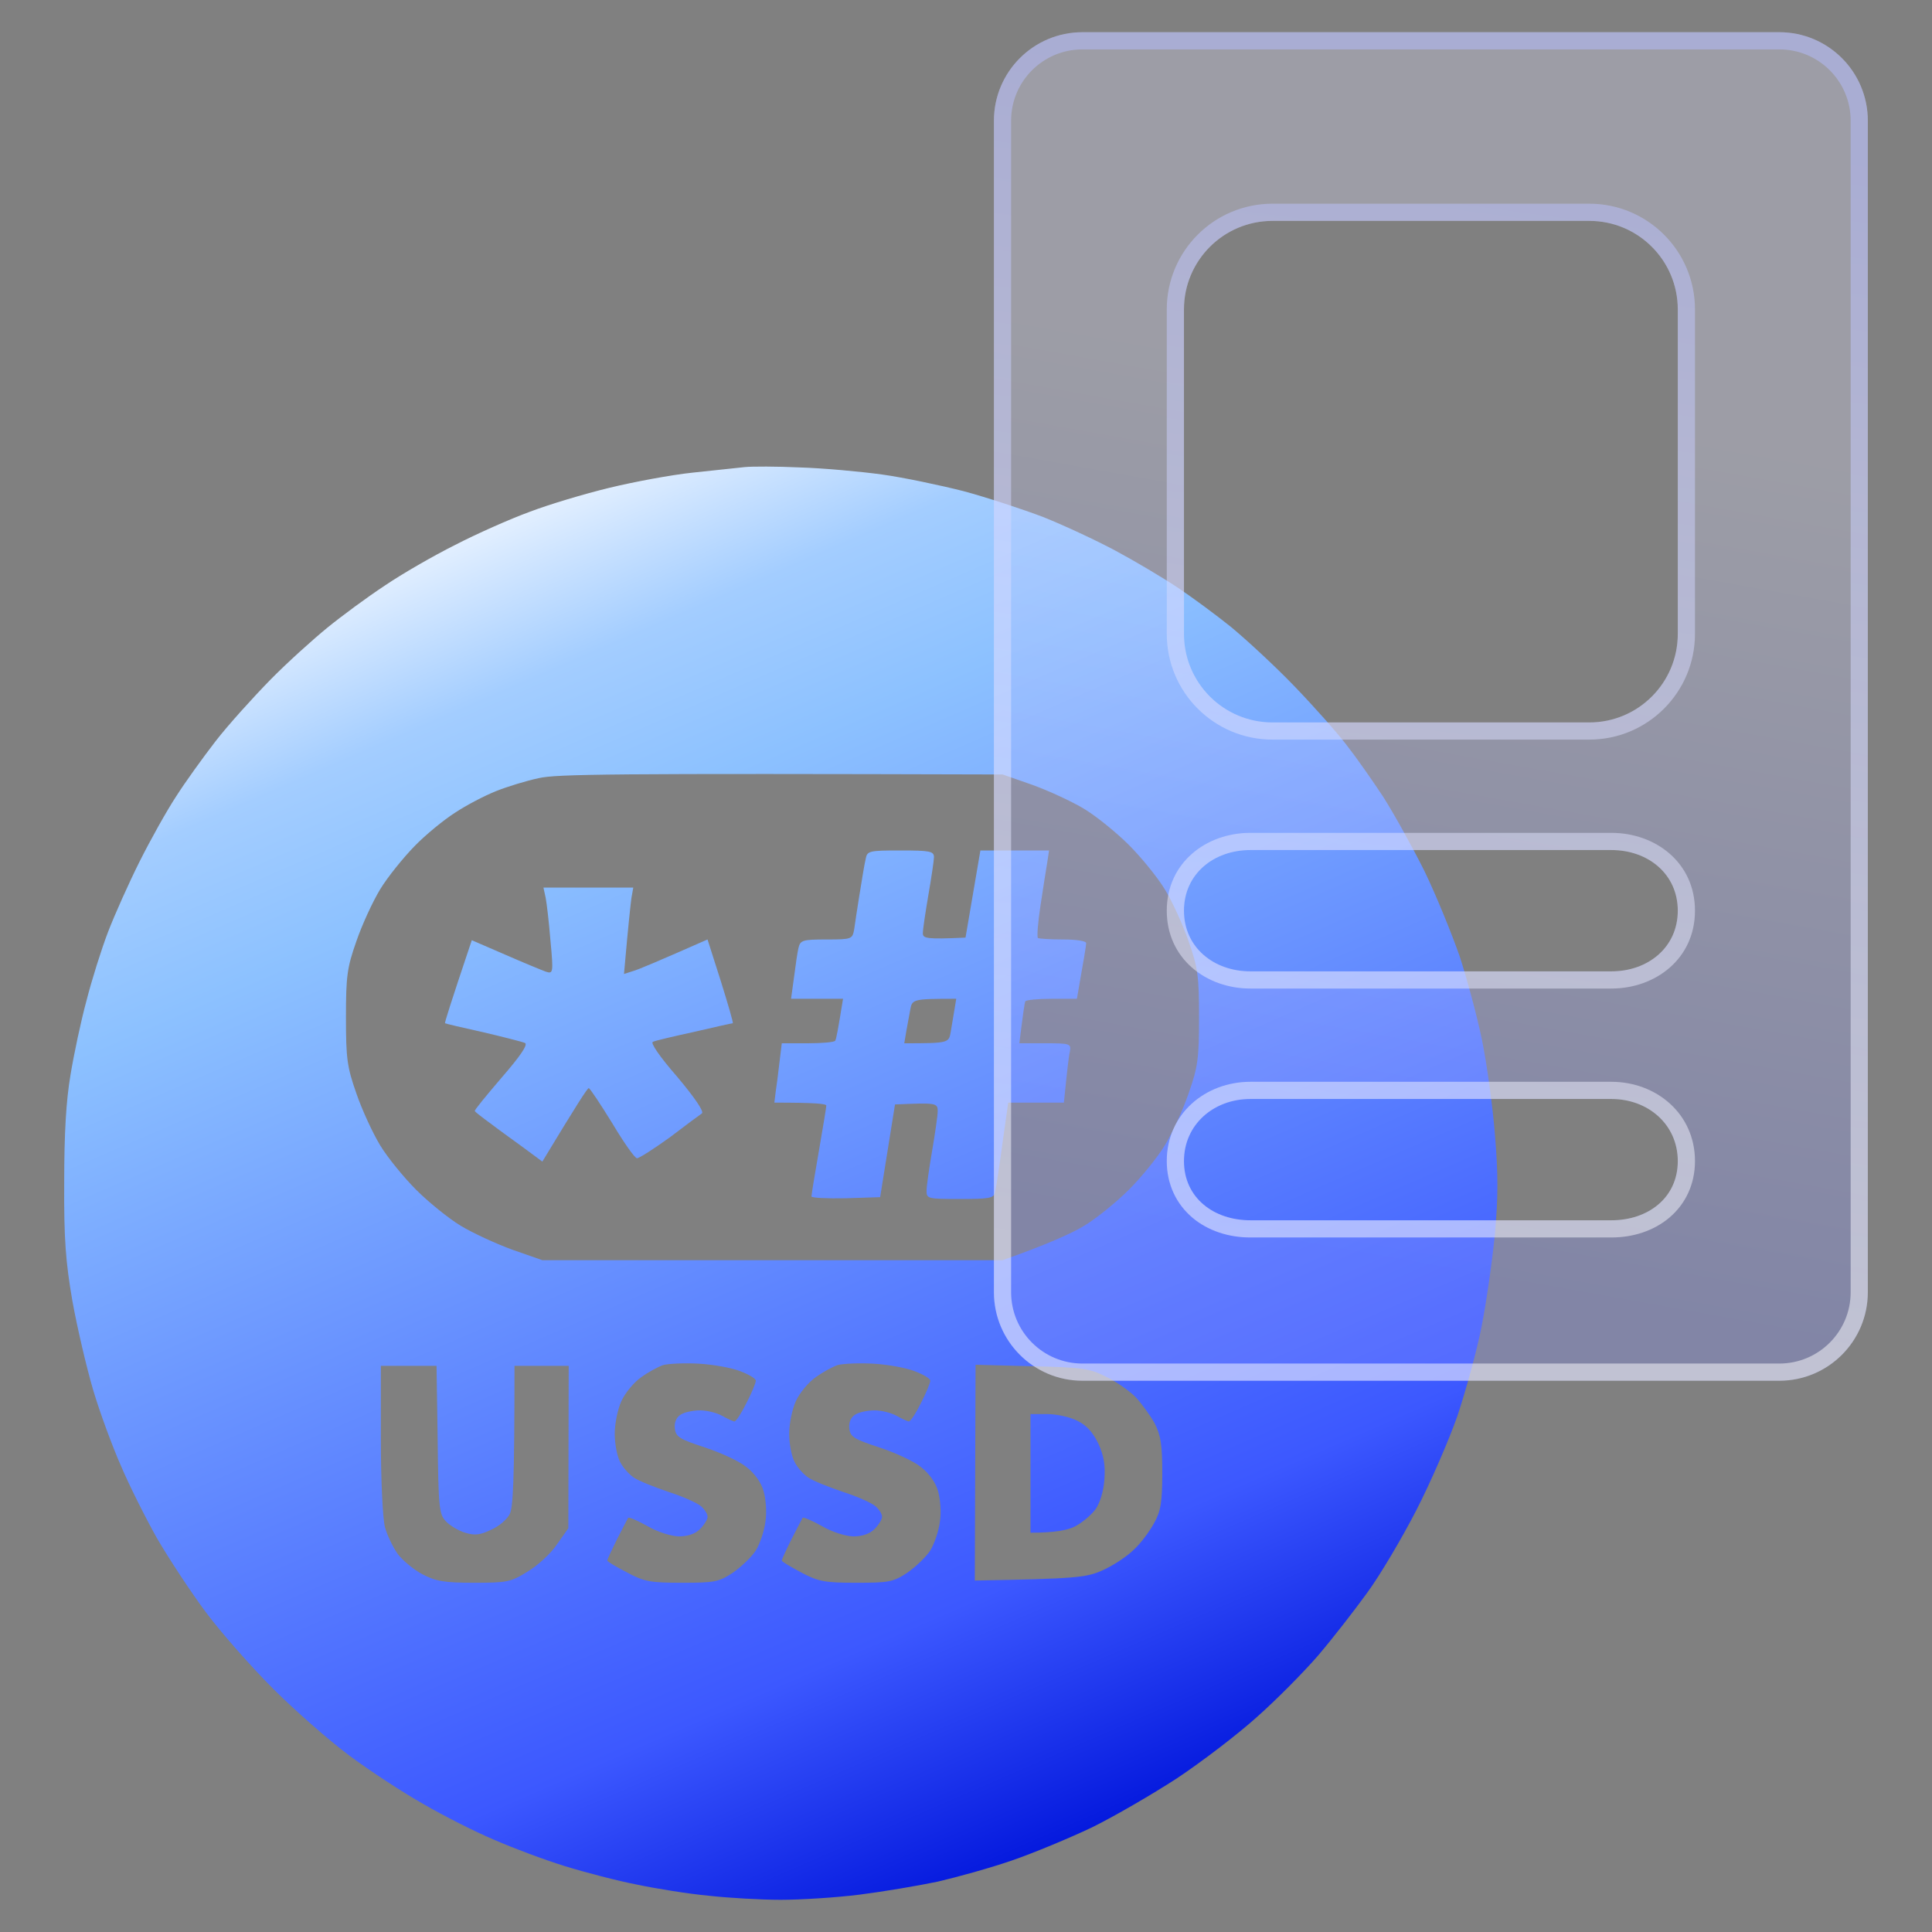
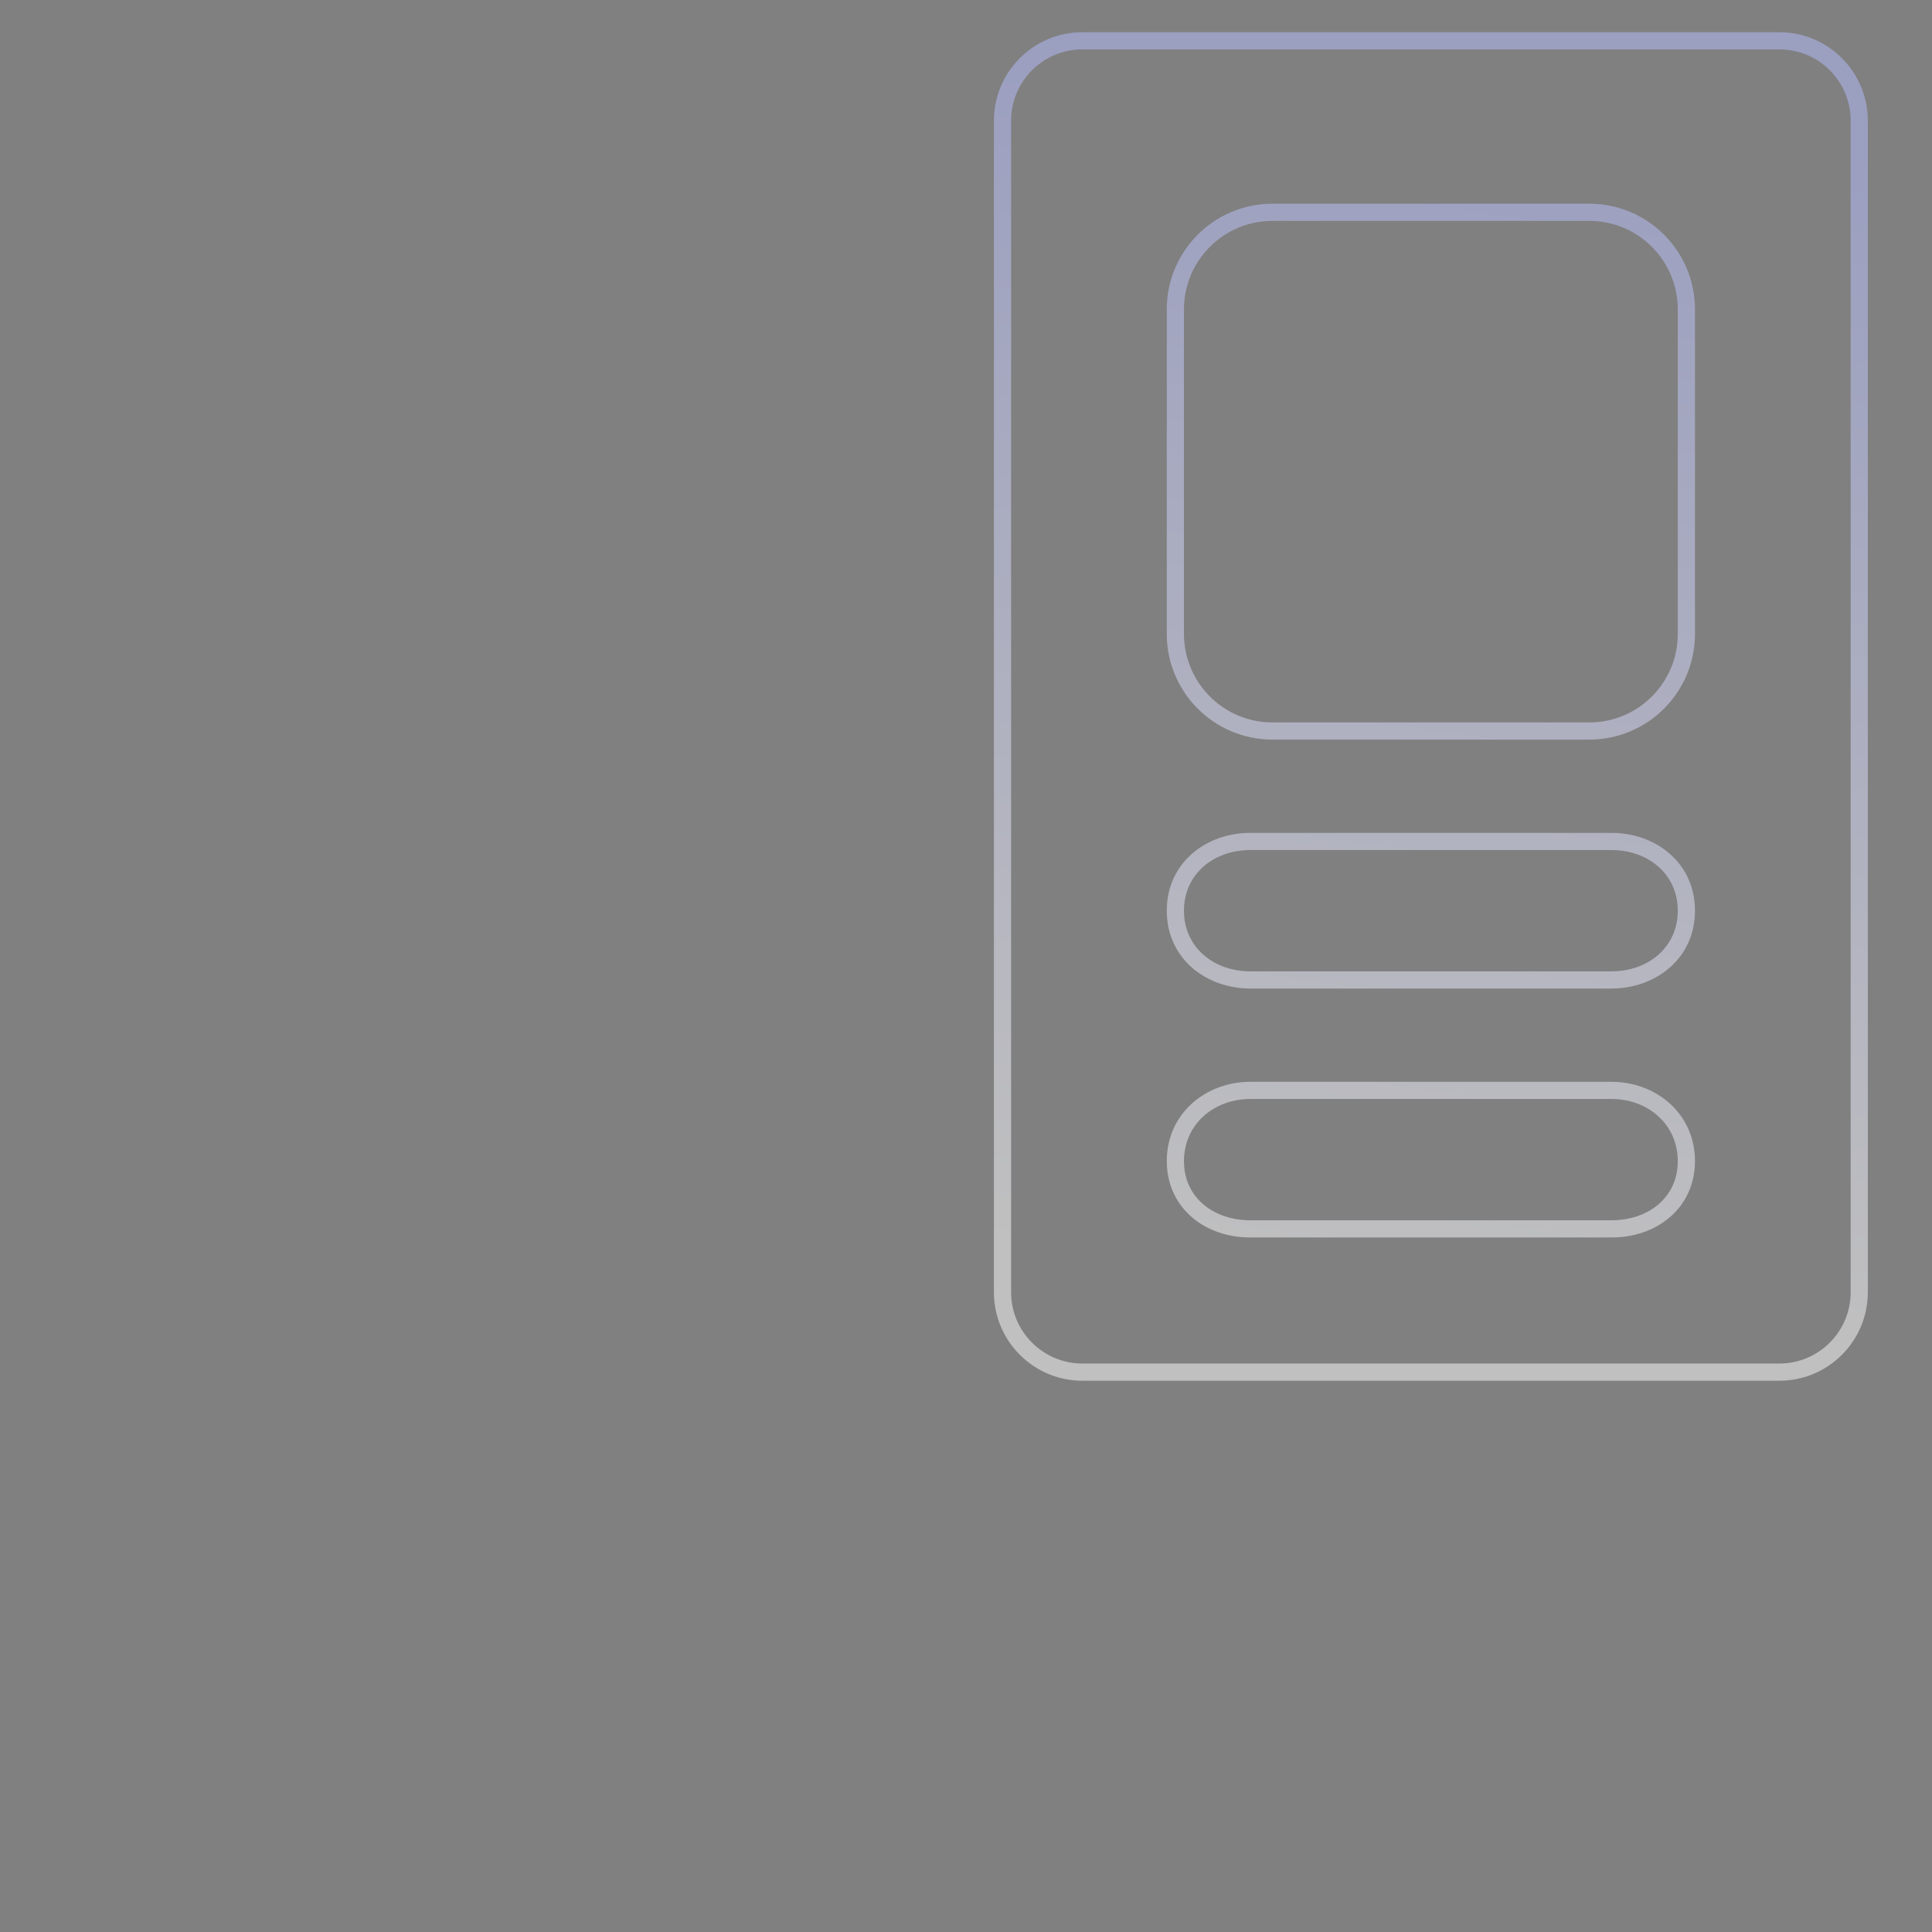
<svg xmlns="http://www.w3.org/2000/svg" width="60" height="60" viewBox="0 0 60 60" fill="none">
  <rect x="0" y="0" width="60" height="60" fill="#808080" stroke="none" />
-   <path fill-rule="evenodd" clip-rule="evenodd" d="M22.782 14.543C22.451 14.579 21.968 14.631 21.512 14.678C20.843 14.748 19.679 14.966 18.918 15.151C18.157 15.335 17.039 15.669 16.439 15.899C15.84 16.118 14.802 16.578 14.134 16.924C13.465 17.258 12.485 17.822 11.943 18.191C11.401 18.548 10.606 19.135 10.168 19.492C9.73 19.849 8.923 20.574 8.392 21.115C7.862 21.657 7.09 22.509 6.698 23.015C6.306 23.522 5.741 24.305 5.464 24.743C5.176 25.18 4.669 26.09 4.334 26.758C4 27.426 3.562 28.404 3.354 28.946C3.147 29.487 2.847 30.443 2.686 31.076C2.513 31.709 2.294 32.746 2.19 33.379C2.052 34.185 1.994 35.198 1.994 36.718C1.983 38.48 2.04 39.194 2.248 40.403C2.398 41.232 2.686 42.464 2.893 43.167C3.101 43.869 3.493 44.928 3.758 45.527C4.012 46.126 4.519 47.139 4.876 47.773C5.245 48.406 5.925 49.442 6.398 50.076C6.871 50.709 7.816 51.78 8.485 52.448C9.153 53.116 10.214 54.048 10.848 54.52C11.482 54.993 12.52 55.672 13.154 56.029C13.788 56.398 14.768 56.893 15.344 57.135C15.921 57.388 16.901 57.756 17.535 57.952C18.169 58.148 19.183 58.413 19.783 58.528C20.382 58.654 21.385 58.816 22.008 58.873C22.619 58.942 23.633 59 24.244 59C24.867 59 25.973 58.931 26.7 58.839C27.426 58.747 28.521 58.562 29.121 58.436C29.72 58.297 30.758 58.01 31.426 57.779C32.095 57.549 33.202 57.088 33.905 56.755C34.608 56.409 35.796 55.718 36.557 55.223C37.318 54.716 38.436 53.864 39.035 53.323C39.635 52.793 40.488 51.93 40.937 51.411C41.387 50.882 42.067 50.007 42.459 49.465C42.863 48.913 43.543 47.761 43.981 46.909C44.419 46.057 44.995 44.733 45.261 43.973C45.514 43.213 45.86 41.969 46.01 41.209C46.16 40.449 46.344 39.16 46.425 38.33C46.529 37.179 46.529 36.453 46.425 35.221C46.356 34.335 46.171 33.011 46.022 32.285C45.872 31.56 45.56 30.396 45.33 29.694C45.088 29.003 44.603 27.806 44.235 27.046C43.854 26.286 43.278 25.249 42.955 24.743C42.621 24.236 42.113 23.511 41.814 23.131C41.525 22.751 40.799 21.933 40.188 21.3C39.589 20.678 38.701 19.86 38.228 19.469C37.756 19.089 37.006 18.536 36.557 18.237C36.107 17.937 35.254 17.431 34.654 17.108C34.055 16.786 33.04 16.314 32.406 16.06C31.772 15.819 30.654 15.45 29.928 15.254C29.201 15.07 28.06 14.828 27.391 14.736C26.723 14.644 25.581 14.54 24.855 14.517C24.129 14.483 23.345 14.483 23.126 14.506C23.056 14.513 22.936 14.526 22.782 14.543ZM16.727 24.167C16.347 24.247 15.748 24.432 15.402 24.57C15.056 24.708 14.479 25.008 14.134 25.238C13.788 25.457 13.211 25.929 12.866 26.286C12.52 26.643 12.035 27.241 11.805 27.621C11.574 28.001 11.24 28.727 11.067 29.233C10.779 30.051 10.744 30.316 10.744 31.594C10.744 32.872 10.779 33.137 11.067 33.955C11.24 34.461 11.574 35.187 11.805 35.567C12.035 35.947 12.543 36.569 12.923 36.949C13.303 37.329 13.926 37.835 14.306 38.066C14.687 38.296 15.413 38.63 15.921 38.814L16.843 39.136H31.138C32.568 38.63 33.294 38.296 33.674 38.066C34.055 37.835 34.677 37.329 35.058 36.949C35.438 36.569 35.946 35.947 36.176 35.567C36.407 35.187 36.741 34.461 36.914 33.955C37.202 33.137 37.237 32.872 37.237 31.594C37.237 30.316 37.202 30.051 36.914 29.233C36.741 28.727 36.407 28.001 36.176 27.621C35.946 27.241 35.438 26.62 35.058 26.24C34.677 25.86 34.055 25.353 33.674 25.123C33.294 24.892 32.568 24.558 32.06 24.374L31.138 24.052C18.895 24.017 17.269 24.04 16.727 24.167ZM20.59 42.395C20.428 42.453 20.128 42.614 19.909 42.775C19.69 42.925 19.414 43.259 19.298 43.512C19.183 43.766 19.091 44.215 19.091 44.526C19.091 44.825 19.16 45.205 19.252 45.389C19.333 45.562 19.529 45.781 19.679 45.884C19.829 45.988 20.324 46.184 20.762 46.333C21.201 46.471 21.662 46.679 21.777 46.782C21.892 46.886 21.985 47.036 21.973 47.116C21.973 47.185 21.869 47.358 21.742 47.485C21.593 47.635 21.362 47.715 21.074 47.715C20.832 47.704 20.417 47.577 20.105 47.393C19.794 47.22 19.529 47.105 19.506 47.139C19.492 47.161 19.429 47.283 19.342 47.453L19.342 47.453C19.289 47.557 19.226 47.68 19.16 47.807C18.999 48.13 18.86 48.429 18.86 48.464C18.86 48.498 19.137 48.659 19.471 48.832C20.002 49.12 20.198 49.154 21.177 49.154C22.18 49.154 22.319 49.132 22.757 48.844C23.022 48.659 23.345 48.349 23.472 48.153C23.599 47.946 23.737 47.542 23.771 47.255C23.818 46.967 23.783 46.541 23.714 46.31C23.645 46.045 23.426 45.746 23.183 45.562C22.965 45.378 22.377 45.113 21.892 44.952C21.12 44.698 20.993 44.629 20.959 44.376C20.935 44.192 20.993 44.03 21.131 43.938C21.247 43.858 21.523 43.8 21.742 43.8C21.962 43.8 22.273 43.881 22.434 43.973C22.596 44.065 22.757 44.134 22.803 44.145C22.861 44.145 23.022 43.892 23.183 43.57C23.345 43.259 23.472 42.948 23.472 42.879C23.472 42.81 23.253 42.683 22.976 42.579C22.711 42.476 22.123 42.372 21.685 42.349C21.247 42.326 20.751 42.349 20.59 42.395ZM25.328 42.775C25.547 42.614 25.847 42.453 26.008 42.395C26.169 42.349 26.665 42.326 27.103 42.349C27.541 42.372 28.129 42.476 28.394 42.579C28.671 42.683 28.89 42.81 28.89 42.879C28.89 42.948 28.763 43.259 28.602 43.57C28.441 43.892 28.279 44.145 28.221 44.145C28.175 44.134 28.014 44.065 27.852 43.973C27.691 43.881 27.38 43.8 27.161 43.8C26.942 43.8 26.665 43.858 26.55 43.938C26.412 44.03 26.354 44.192 26.377 44.376C26.412 44.629 26.538 44.698 27.311 44.952C27.795 45.113 28.383 45.378 28.602 45.562C28.844 45.746 29.063 46.045 29.132 46.31C29.201 46.541 29.236 46.967 29.19 47.255C29.155 47.542 29.017 47.946 28.89 48.153C28.763 48.349 28.441 48.659 28.175 48.844C27.737 49.132 27.599 49.154 26.596 49.154C25.616 49.154 25.42 49.12 24.878 48.832C24.555 48.659 24.279 48.498 24.279 48.464C24.279 48.429 24.417 48.13 24.578 47.807C24.644 47.68 24.707 47.558 24.76 47.454L24.761 47.453L24.761 47.453L24.761 47.452L24.761 47.452C24.848 47.283 24.91 47.161 24.924 47.139C24.947 47.105 25.212 47.22 25.524 47.393C25.835 47.577 26.25 47.704 26.492 47.715C26.78 47.715 27.011 47.635 27.161 47.485C27.288 47.358 27.391 47.185 27.391 47.116C27.403 47.036 27.311 46.886 27.195 46.782C27.08 46.679 26.619 46.471 26.181 46.333C25.743 46.184 25.247 45.988 25.097 45.884C24.947 45.781 24.751 45.562 24.671 45.389C24.578 45.205 24.509 44.825 24.509 44.526C24.509 44.215 24.602 43.766 24.717 43.512C24.832 43.259 25.109 42.925 25.328 42.775ZM11.828 44.687C11.828 45.976 11.886 47.162 11.955 47.427C12.024 47.681 12.208 48.061 12.358 48.268C12.508 48.464 12.854 48.752 13.119 48.89C13.534 49.108 13.799 49.154 14.722 49.154C15.748 49.154 15.863 49.132 16.382 48.809C16.693 48.625 17.108 48.245 17.292 47.968L17.65 47.462L17.661 42.418H15.978C15.978 46.069 15.932 46.828 15.828 47.024C15.748 47.185 15.494 47.404 15.252 47.508C14.918 47.669 14.745 47.692 14.445 47.6C14.249 47.542 13.972 47.381 13.845 47.243C13.638 47.024 13.615 46.817 13.592 44.71L13.557 42.418H11.828V44.687ZM30.273 49.085L30.285 45.735L30.297 42.384L32.049 42.43C33.628 42.464 33.847 42.499 34.366 42.764C34.677 42.913 35.081 43.201 35.265 43.386C35.45 43.581 35.715 43.95 35.853 44.192C36.049 44.572 36.095 44.859 36.095 45.746C36.095 46.656 36.049 46.932 35.842 47.301C35.703 47.554 35.427 47.934 35.208 48.13C35 48.337 34.562 48.625 34.251 48.763C33.744 48.993 33.455 49.028 30.273 49.085ZM26.7 27.737C26.769 27.299 26.85 26.815 26.884 26.677C26.93 26.424 26.988 26.412 27.968 26.412C28.879 26.412 29.005 26.435 29.005 26.62C29.005 26.723 28.925 27.253 28.832 27.794C28.74 28.335 28.66 28.865 28.66 28.98C28.66 29.141 28.752 29.176 29.985 29.118L30.447 26.412H32.579L32.522 26.792C32.487 26.988 32.395 27.587 32.314 28.117C32.233 28.646 32.199 29.095 32.233 29.13C32.268 29.153 32.614 29.176 33.017 29.176C33.421 29.176 33.732 29.222 33.732 29.291C33.732 29.36 33.663 29.775 33.444 31.018H32.672C32.233 31.018 31.864 31.053 31.841 31.099C31.818 31.157 31.772 31.467 31.657 32.4H32.464C33.236 32.4 33.271 32.412 33.225 32.665C33.19 32.803 33.144 33.218 33.04 34.243H31.311L31.127 35.544C31.034 36.246 30.931 36.926 30.896 37.041C30.861 37.213 30.7 37.236 29.812 37.236C28.809 37.236 28.775 37.225 28.775 36.983C28.775 36.833 28.855 36.281 28.948 35.739C29.04 35.198 29.121 34.646 29.121 34.507C29.121 34.254 29.075 34.243 27.795 34.3L27.334 37.179L26.273 37.213C25.685 37.225 25.201 37.202 25.201 37.156C25.201 37.098 25.305 36.465 25.432 35.739C25.558 35.014 25.662 34.381 25.662 34.335C25.662 34.277 25.305 34.243 24.048 34.243L24.094 33.874C24.119 33.724 24.15 33.465 24.205 33.01L24.205 33.009C24.226 32.836 24.25 32.635 24.279 32.4H25.086C25.535 32.4 25.916 32.366 25.939 32.319C25.973 32.262 26.031 31.951 26.181 31.018H24.567L24.659 30.351C24.705 29.994 24.763 29.579 24.797 29.441C24.855 29.199 24.924 29.176 25.662 29.176C26.458 29.176 26.469 29.164 26.527 28.865C26.548 28.696 26.618 28.256 26.682 27.846L26.7 27.737ZM17.096 29.222C17.05 28.658 16.981 28.059 16.947 27.886L16.877 27.564H19.667L19.61 27.886C19.587 28.059 19.517 28.658 19.379 30.247L19.667 30.155C19.829 30.109 20.405 29.867 21.973 29.176L22.388 30.477C22.607 31.18 22.78 31.767 22.757 31.778C22.734 31.778 22.204 31.893 21.57 32.043C20.935 32.181 20.348 32.319 20.278 32.354C20.186 32.377 20.486 32.815 21.028 33.437C21.57 34.081 21.869 34.519 21.8 34.577C21.731 34.623 21.281 34.956 20.797 35.325C20.301 35.682 19.852 35.97 19.783 35.97C19.713 35.97 19.368 35.475 19.01 34.876C18.641 34.277 18.319 33.794 18.284 33.794C18.249 33.782 17.915 34.3 16.843 36.074L16.266 35.647C16.144 35.557 15.997 35.45 15.848 35.343L15.848 35.343C15.617 35.176 15.383 35.006 15.229 34.887C14.975 34.703 14.756 34.53 14.745 34.507C14.722 34.484 15.102 34.024 15.575 33.471C16.174 32.78 16.405 32.435 16.301 32.389C16.22 32.354 15.632 32.204 14.998 32.055C14.364 31.916 13.834 31.79 13.822 31.778C13.799 31.778 13.984 31.191 14.652 29.199L15.69 29.648C16.266 29.901 16.831 30.132 16.958 30.178C17.177 30.247 17.189 30.212 17.096 29.222ZM32.003 45.769V47.6C32.764 47.6 33.167 47.519 33.386 47.404C33.605 47.289 33.882 47.059 34.02 46.875C34.159 46.679 34.274 46.31 34.297 45.953C34.332 45.516 34.285 45.216 34.112 44.836C33.94 44.479 33.744 44.261 33.455 44.123C33.236 44.007 32.81 43.915 32.522 43.915H32.003V45.769ZM28.204 31.709C28.181 31.833 28.158 31.957 28.141 32.055L28.083 32.4C29.455 32.4 29.466 32.389 29.524 32.055C29.541 31.957 29.562 31.833 29.582 31.709C29.602 31.585 29.622 31.462 29.64 31.364L29.697 31.018C28.348 31.018 28.325 31.03 28.268 31.364C28.25 31.462 28.227 31.585 28.204 31.709L28.204 31.709Z" fill="url(#paint0_linear_263_7882)" />
-   <path fill-rule="evenodd" clip-rule="evenodd" d="M33.616 1C32.098 1 30.867 2.231 30.867 3.749V40.131C30.867 41.649 32.098 42.88 33.616 42.88H55.259C56.777 42.88 58.007 41.649 58.007 40.131V3.749C58.007 2.231 56.777 1 55.259 1H33.616ZM39.518 6.86C38 6.86 36.769 8.091 36.769 9.609V19.687C36.769 21.205 38 22.436 39.518 22.436H49.357C50.875 22.436 52.105 21.205 52.105 19.687V9.609C52.105 8.091 50.875 6.86 49.357 6.86H39.518ZM38.831 26.399C37.692 26.399 36.769 27.142 36.769 28.281C36.769 29.419 37.692 30.166 38.831 30.166H50.044C51.182 30.166 52.105 29.419 52.105 28.281C52.105 27.142 51.182 26.399 50.044 26.399H38.831ZM36.769 36.06C36.769 34.922 37.692 34.13 38.831 34.13H50.044C51.182 34.13 52.105 34.922 52.105 36.06C52.105 37.199 51.182 37.897 50.044 37.897H38.831C37.692 37.897 36.769 37.199 36.769 36.06Z" fill="url(#paint1_linear_263_7882)" fill-opacity="0.3" />
  <path fill-rule="evenodd" clip-rule="evenodd" d="M33.616 1.534C32.392 1.534 31.401 2.525 31.401 3.749V40.131C31.401 41.354 32.392 42.346 33.616 42.346H55.259C56.482 42.346 57.474 41.354 57.474 40.131V3.749C57.474 2.525 56.482 1.534 55.259 1.534H33.616ZM36.235 9.609C36.235 7.796 37.705 6.326 39.518 6.326H49.357C51.169 6.326 52.639 7.796 52.639 9.609V19.687C52.639 21.5 51.169 22.969 49.357 22.969H39.518C37.705 22.969 36.235 21.5 36.235 19.687V9.609ZM36.235 28.282C36.235 26.787 37.463 25.865 38.831 25.865H50.044C51.411 25.865 52.639 26.787 52.639 28.282C52.639 29.777 51.411 30.7 50.044 30.7H38.831C37.463 30.7 36.235 29.777 36.235 28.282ZM36.235 36.059C36.235 34.581 37.445 33.596 38.831 33.596H50.044C51.429 33.596 52.639 34.581 52.639 36.059C52.639 36.785 52.34 37.393 51.847 37.812C51.363 38.223 50.719 38.431 50.044 38.431H38.831C38.155 38.431 37.511 38.223 37.027 37.812C36.535 37.393 36.235 36.785 36.235 36.059ZM30.867 3.749C30.867 2.231 32.098 1 33.616 1H55.259C56.777 1 58.007 2.231 58.007 3.749V40.131C58.007 41.649 56.777 42.88 55.259 42.88H33.616C32.098 42.88 30.867 41.649 30.867 40.131V3.749ZM36.769 9.609C36.769 8.091 38 6.86 39.518 6.86H49.357C50.875 6.86 52.105 8.091 52.105 9.609V19.687C52.105 21.205 50.875 22.436 49.357 22.436H39.518C38 22.436 36.769 21.205 36.769 19.687V9.609ZM36.769 28.282C36.769 27.144 37.692 26.399 38.831 26.399H50.044C51.182 26.399 52.105 27.144 52.105 28.282C52.105 29.421 51.182 30.166 50.044 30.166H38.831C37.692 30.166 36.769 29.421 36.769 28.282ZM38.831 34.13C37.692 34.13 36.769 34.921 36.769 36.059C36.769 37.198 37.692 37.897 38.831 37.897H50.044C51.182 37.897 52.105 37.198 52.105 36.059C52.105 34.921 51.182 34.13 50.044 34.13H38.831Z" fill="url(#paint2_linear_263_7882)" fill-opacity="0.5" />
  <defs>
    <linearGradient id="paint0_linear_263_7882" x1="38.392" y1="55.602" x2="14.39" y2="0.358" gradientUnits="userSpaceOnUse">
      <stop stop-color="#0014DB" />
      <stop offset="0.144" stop-color="#3C58FF" />
      <stop offset="0.586" stop-color="#8CC1FF" />
      <stop offset="0.67" stop-color="#A3CDFF" />
      <stop offset="0.769" stop-color="#F1F7FF" />
      <stop offset="1" stop-color="white" />
    </linearGradient>
    <linearGradient id="paint1_linear_263_7882" x1="30.867" y1="1" x2="24.618" y2="35.821" gradientUnits="userSpaceOnUse">
      <stop offset="0.248" stop-color="#E1E3FF" />
      <stop offset="1" stop-color="#8994FF" />
    </linearGradient>
    <linearGradient id="paint2_linear_263_7882" x1="58.007" y1="41.812" x2="62.956" y2="5.356" gradientUnits="userSpaceOnUse">
      <stop stop-color="white" />
      <stop offset="1" stop-color="#B6BDFF" />
    </linearGradient>
  </defs>
</svg>